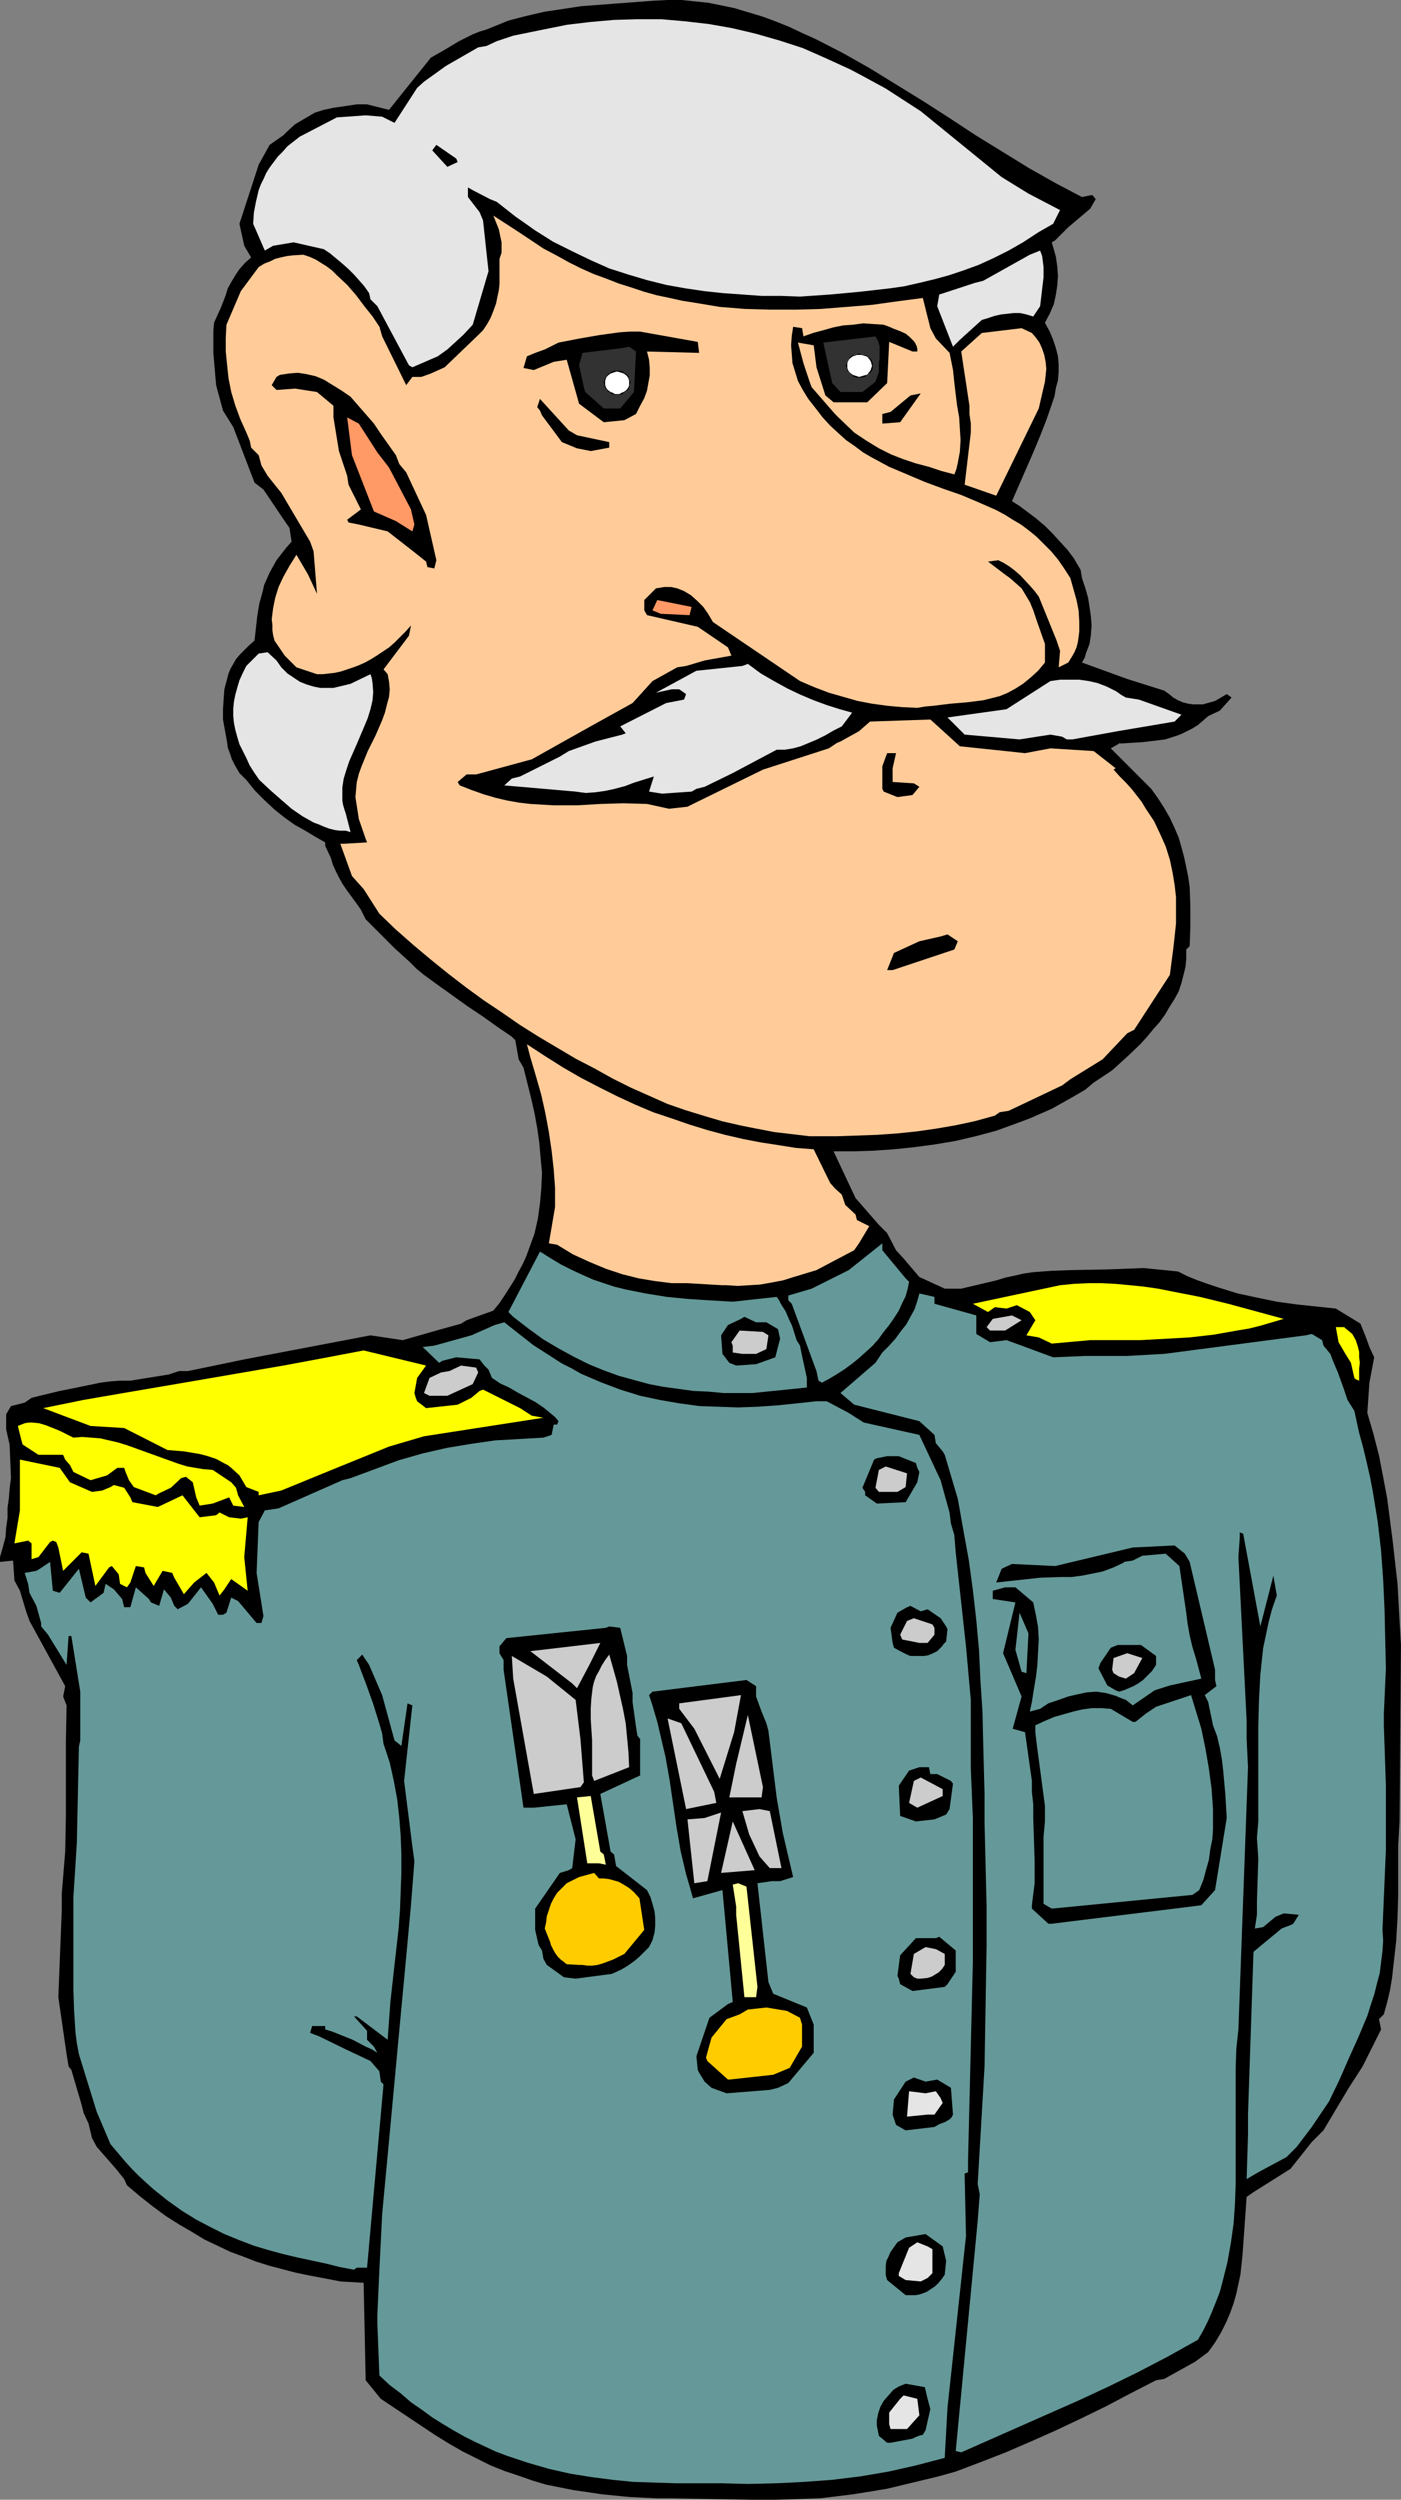
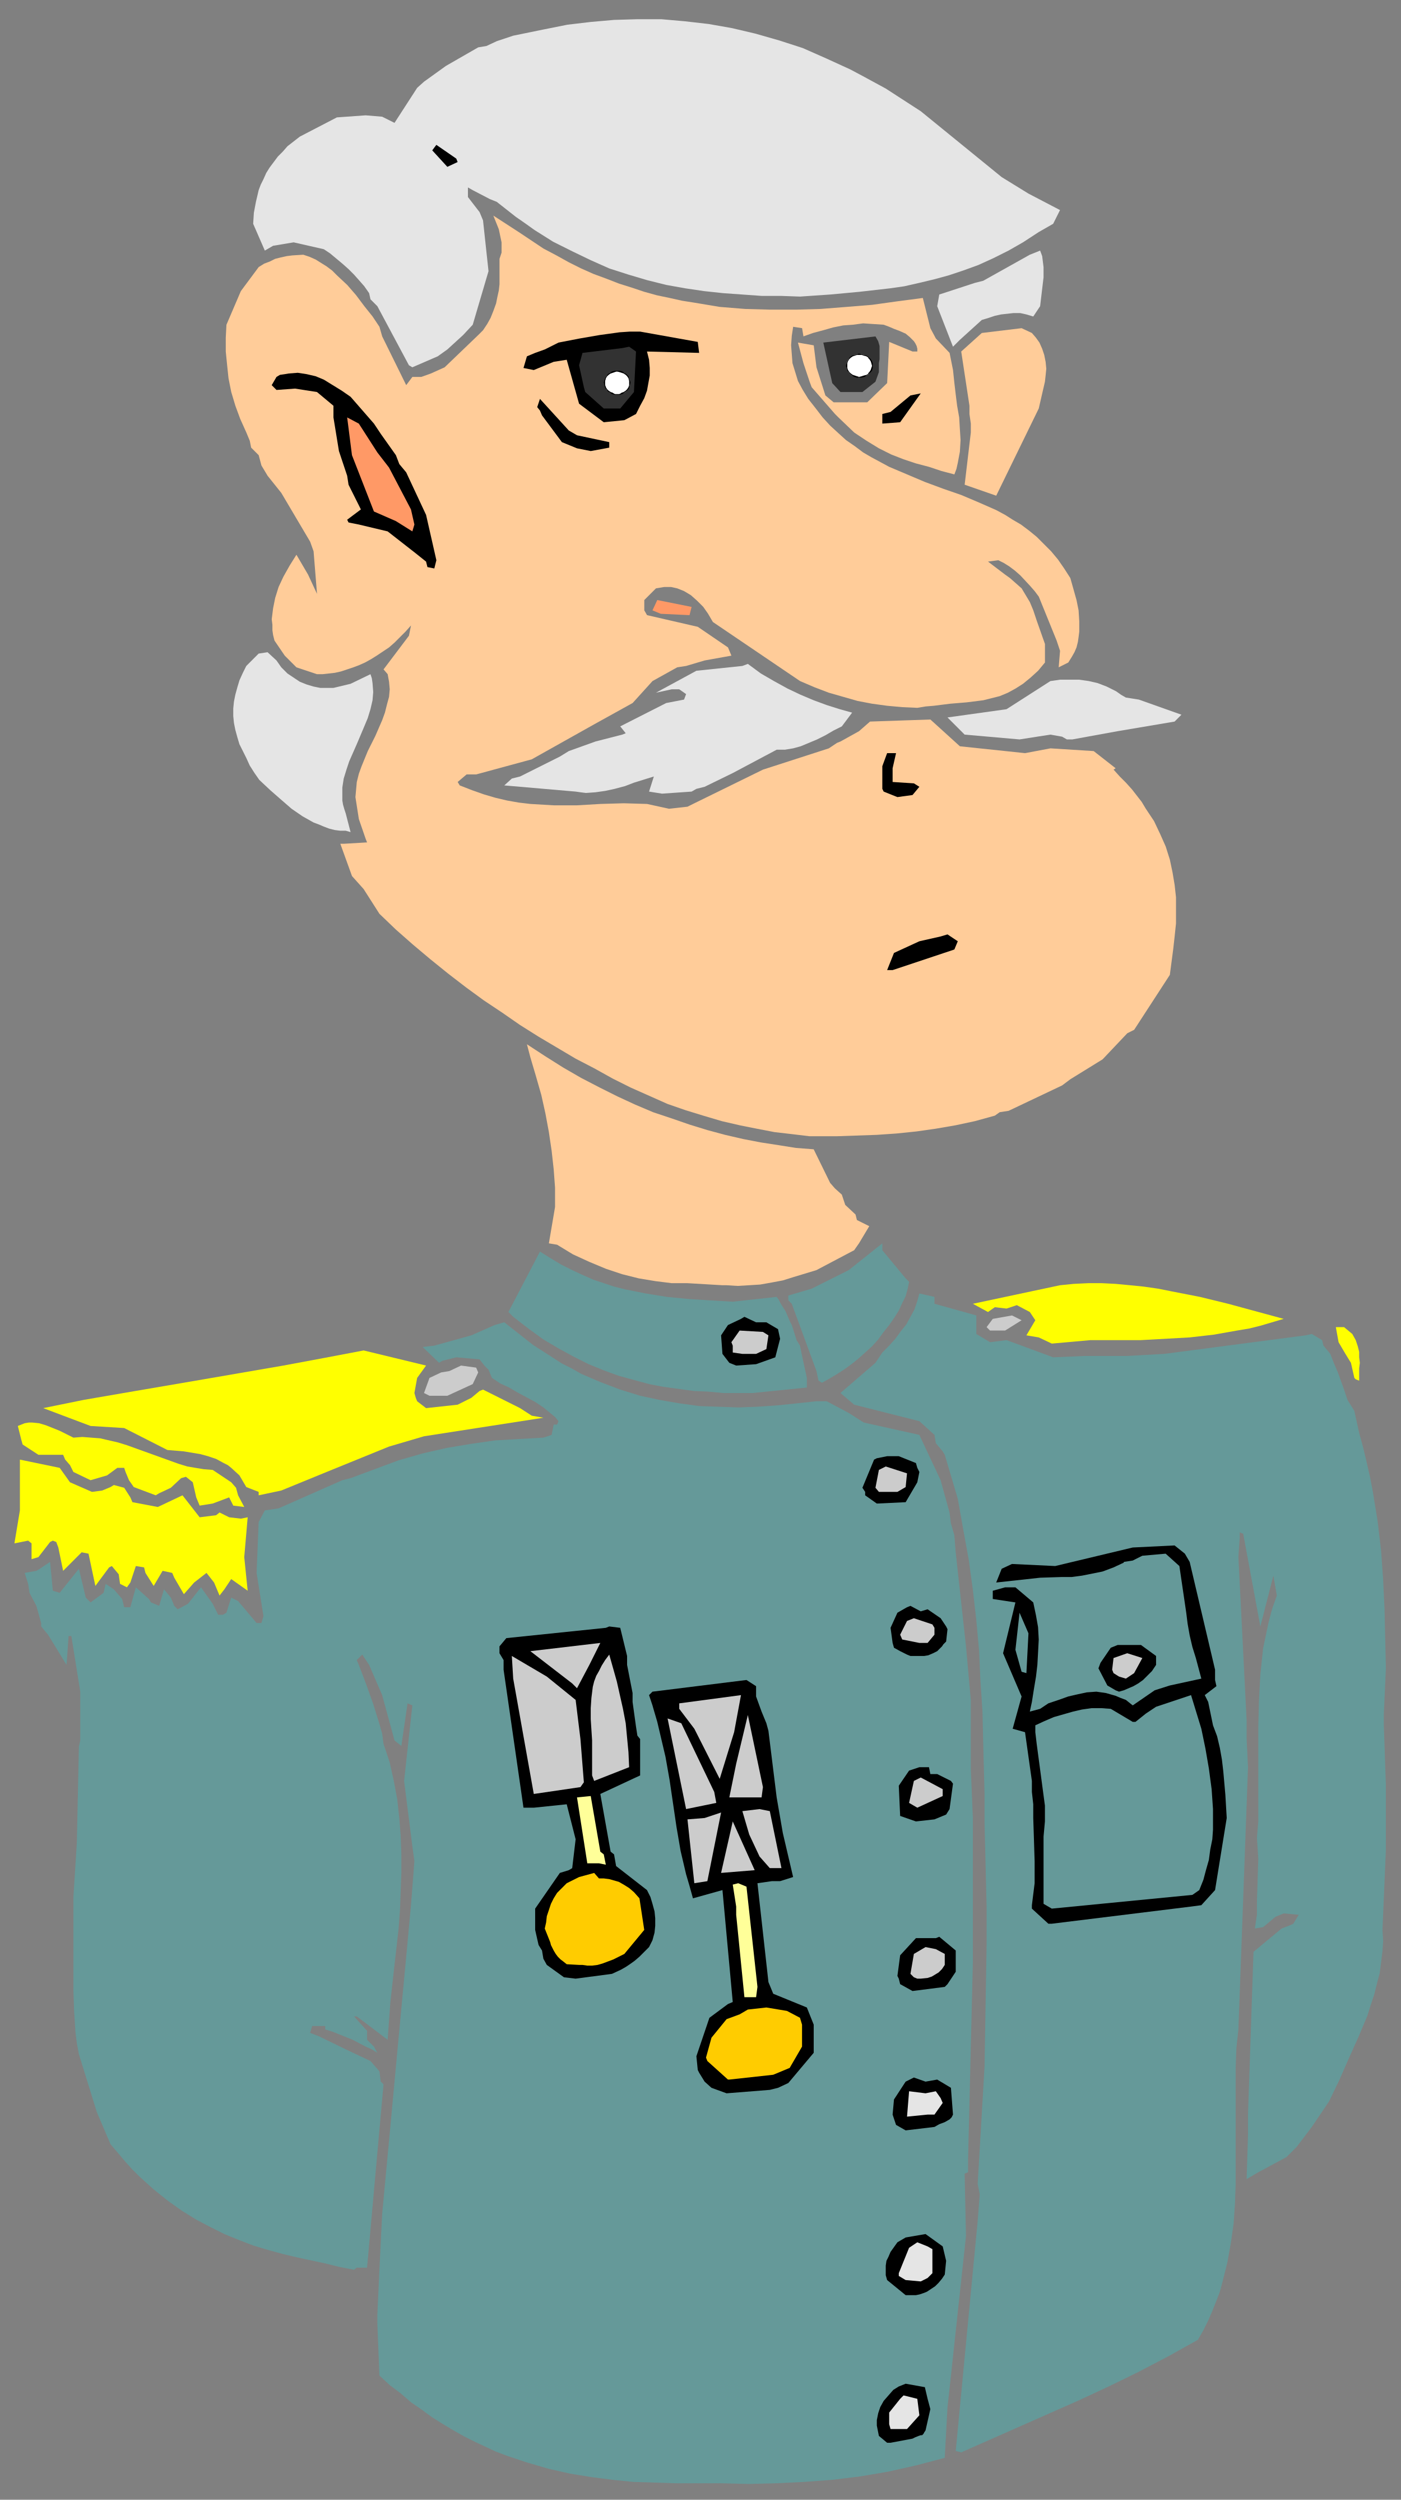
<svg xmlns="http://www.w3.org/2000/svg" xmlns:ns1="http://sodipodi.sourceforge.net/DTD/sodipodi-0.dtd" xmlns:ns2="http://www.inkscape.org/namespaces/inkscape" version="1.0" width="87.306mm" height="155.668mm" id="svg71" ns1:docname="Officer 1.wmf">
  <rect width="100%" height="100%" fill="#808080" stroke="none" />
  <ns1:namedview id="namedview71" pagecolor="#ffffff" bordercolor="#000000" borderopacity="0.25" ns2:showpageshadow="2" ns2:pageopacity="0.0" ns2:pagecheckerboard="0" ns2:deskcolor="#d1d1d1" ns2:document-units="mm" />
  <defs id="defs1">
    <pattern id="WMFhbasepattern" patternUnits="userSpaceOnUse" width="6" height="6" x="0" y="0" />
  </defs>
-   <path style="fill:#000000;fill-opacity:1;fill-rule:evenodd;stroke:none" d="m 177.27,588.353 -19.068,-0.323 h -3.393 l -6.464,-0.323 -3.393,-0.323 -3.232,-0.323 -3.232,-0.485 -3.393,-0.485 -3.232,-0.646 -3.232,-0.646 -3.232,-0.97 -3.232,-1.131 -3.393,-1.131 -3.232,-1.293 -3.232,-1.616 -3.232,-1.616 -3.393,-1.939 -3.393,-2.101 -12.604,-8.403 -3.555,-4.363 -0.485,-22.946 -5.494,-0.323 -1.616,-0.323 -5.979,-1.131 -3.07,-0.646 -3.07,-0.808 -3.07,-0.808 -3.07,-0.97 -2.909,-1.131 -3.07,-1.131 -3.07,-1.454 -3.07,-1.454 -2.909,-1.778 -3.07,-1.778 -3.07,-1.939 -3.07,-2.262 -3.07,-2.424 -3.07,-2.585 -0.646,-1.454 -1.939,-2.424 -4.525,-5.171 -1.131,-2.101 -0.808,-3.393 -1.131,-2.424 -0.485,-1.939 -2.424,-8.241 -0.646,-0.808 -0.485,-2.909 -1.939,-13.412 0.808,-20.522 v -3.878 l 0.808,-9.857 0.162,-8.564 v -17.29 l 0.162,-8.564 -0.808,-2.101 0.485,-2.424 -8.403,-15.351 -0.808,-2.262 -1.454,-4.848 -1.293,-2.424 -0.323,-4.686 L 0,367.62 v -1.131 l 0.646,-2.262 0.646,-2.424 0.162,-2.262 0.323,-2.262 v -2.424 l 0.323,-2.262 0.162,-2.262 0.323,-2.424 -0.323,-7.918 -0.808,-3.555 v -3.555 l 1.131,-1.939 3.232,-0.808 1.616,-1.131 1.939,-0.485 4.686,-1.131 4.848,-0.97 4.686,-0.97 2.424,-0.323 2.262,-0.162 h 2.424 l 9.049,-1.454 2.424,-0.808 h 2.101 l 13.251,-2.747 29.733,-5.656 7.595,1.131 7.918,-2.262 5.817,-1.616 1.293,-0.808 6.302,-2.262 1.454,-1.778 1.293,-1.939 1.131,-1.778 1.131,-1.778 0.97,-1.939 0.97,-1.778 0.808,-1.778 0.646,-1.778 1.293,-3.555 0.808,-3.555 0.485,-3.555 0.323,-3.555 0.162,-3.717 -0.323,-3.393 -0.323,-3.717 -0.485,-3.393 -0.646,-3.555 -0.808,-3.555 -1.778,-7.11 -1.131,-1.939 -0.808,-4.525 -0.808,-0.808 -3.555,-2.424 -3.393,-2.424 -3.393,-2.262 -3.393,-2.424 -3.393,-2.424 -3.555,-2.585 -1.778,-1.454 -1.616,-1.616 -1.778,-1.616 -1.778,-1.616 -6.787,-6.787 -1.131,-2.262 -1.131,-1.616 -2.262,-3.07 -0.97,-1.454 -0.808,-1.454 -0.808,-1.616 -0.646,-1.454 -0.485,-1.616 -1.293,-2.747 v -0.808 l -2.262,-1.293 -2.424,-1.454 -2.586,-1.454 -2.262,-1.616 -2.424,-1.939 -2.262,-2.101 -2.262,-2.262 -2.101,-2.585 -1.616,-1.616 -1.131,-1.939 -0.646,-1.293 -0.485,-1.454 -0.485,-1.293 -0.162,-1.293 -0.97,-5.333 v -2.424 l 0.162,-2.424 0.162,-2.262 0.646,-2.424 0.323,-1.293 0.485,-1.131 0.646,-1.131 0.646,-1.131 0.97,-1.131 0.97,-0.97 1.131,-1.131 1.293,-1.131 0.323,-2.909 0.323,-2.909 0.485,-2.909 0.808,-2.909 0.323,-1.454 0.646,-1.454 0.646,-1.454 0.808,-1.454 0.808,-1.454 1.131,-1.454 1.131,-1.454 1.293,-1.454 -0.485,-3.232 -1.131,-1.616 -5.009,-7.433 -2.101,-1.616 -5.009,-13.089 -2.424,-3.878 -1.616,-5.979 -0.323,-3.717 -0.162,-1.939 -0.162,-1.778 V 79.503 77.725 l 0.162,-1.778 1.616,-3.555 1.131,-2.909 0.485,-1.616 0.808,-1.454 0.97,-1.616 0.97,-1.454 1.293,-1.454 1.454,-1.293 -1.616,-2.747 -1.131,-5.171 4.525,-13.897 2.586,-4.686 3.232,-2.262 0.808,-0.808 1.939,-1.778 2.747,-1.616 1.939,-1.131 2.101,-0.646 2.262,-0.485 5.494,-0.808 h 2.424 l 5.171,1.293 9.857,-12.281 3.393,-1.939 3.232,-1.939 3.232,-1.616 1.616,-0.646 1.616,-0.485 5.171,-2.101 4.363,-1.131 4.201,-0.97 4.363,-0.646 4.201,-0.646 4.363,-0.323 4.201,-0.323 8.565,-0.646 L 157.232,0 h 3.232 l 3.232,0.323 3.07,0.323 3.232,0.646 3.07,0.646 3.232,0.97 3.232,0.97 3.07,1.131 3.232,1.293 3.07,1.454 3.232,1.454 6.302,3.232 6.302,3.555 6.302,3.878 6.302,3.878 6.302,4.04 6.141,4.04 6.302,3.878 6.302,3.878 6.302,3.555 6.141,3.232 2.424,-0.485 0.808,0.97 -1.293,2.262 -5.171,4.363 -3.07,3.07 -0.808,0.485 0.323,1.131 0.646,2.262 0.323,2.262 0.162,2.262 -0.162,2.262 -0.323,2.101 -0.485,2.262 -0.97,2.262 -1.131,2.101 1.131,2.101 0.808,1.939 0.646,1.939 0.485,1.939 0.162,1.939 v 1.778 l -0.162,1.939 -0.485,1.778 -0.323,1.939 -0.646,1.939 -1.293,3.717 -1.454,3.717 -1.616,3.878 -5.009,11.473 1.778,1.131 1.939,1.454 1.939,1.454 2.101,1.778 1.778,1.778 1.778,1.939 1.778,1.939 1.454,1.939 1.616,2.747 0.323,1.939 0.808,2.424 0.646,2.262 0.323,2.101 0.323,2.262 0.162,2.101 -0.162,2.262 -0.323,2.101 -0.808,2.101 -0.323,1.131 -0.646,1.131 10.665,3.878 8.726,2.747 1.131,0.808 0.97,0.808 1.131,0.646 1.131,0.485 1.293,0.323 1.131,0.162 h 1.131 1.131 l 2.909,-0.808 2.747,-1.616 1.131,0.808 -2.747,3.07 -2.747,1.293 -1.293,1.131 -1.131,0.97 -1.293,0.808 -1.293,0.646 -1.293,0.646 -1.293,0.485 -2.586,0.808 -2.586,0.323 -2.747,0.323 -2.586,0.162 -2.586,0.162 v -0.162 l -2.262,1.293 9.534,9.534 1.616,2.262 1.454,2.262 1.293,2.262 1.131,2.424 0.97,2.262 0.646,2.262 0.646,2.424 0.485,2.262 0.485,2.424 0.323,2.262 0.162,4.686 v 4.686 l -0.162,4.525 -0.808,0.808 v 2.101 l -0.162,1.939 -0.485,1.939 -0.485,1.939 -0.646,1.939 -0.97,1.778 -1.131,1.778 -1.131,1.939 -1.293,1.778 -1.454,1.616 -1.454,1.778 -1.616,1.778 -3.232,3.07 -3.393,3.07 -4.363,2.909 -1.939,1.616 -2.747,1.616 -2.586,1.454 -2.586,1.454 -2.586,1.131 -2.586,1.131 -2.586,0.97 -5.333,1.939 -4.848,1.293 -4.848,1.131 -4.848,0.808 -4.848,0.646 -4.686,0.485 -4.686,0.323 -4.848,0.162 h -4.686 l 5.171,10.988 5.494,6.302 1.939,1.939 2.101,4.04 1.778,1.939 3.717,4.363 5.979,2.747 h 3.878 l 8.241,-1.939 2.101,-0.646 2.262,-0.485 2.101,-0.485 2.262,-0.323 4.363,-0.323 4.363,-0.162 8.726,-0.162 4.363,-0.162 4.201,-0.162 8.08,0.808 2.262,1.131 2.424,0.97 2.262,0.808 2.424,0.808 4.686,1.454 4.525,0.97 4.686,0.97 4.686,0.646 9.211,0.97 5.817,3.555 1.293,3.232 0.808,2.262 1.131,2.424 -1.131,5.979 -0.485,7.11 1.454,5.009 1.293,5.009 0.97,5.009 0.97,5.171 0.646,5.009 0.646,5.009 1.131,10.019 0.808,14.382 -0.323,41.529 -0.323,5.656 v 5.817 5.494 l -0.162,5.656 -0.323,5.656 -0.646,5.656 -0.323,2.909 -0.485,2.909 -0.646,2.747 -0.808,2.909 -1.131,1.131 0.485,2.424 -4.363,8.726 -3.232,5.009 -5.979,10.019 -2.747,2.747 -5.009,6.302 -8.726,5.494 -1.616,1.131 -0.323,4.686 -0.323,4.525 -0.323,4.525 -0.485,4.525 -0.485,2.262 -0.485,2.262 -0.646,2.262 -0.808,2.262 -0.97,2.262 -1.131,2.262 -1.454,2.424 -1.616,2.262 -3.07,2.262 -7.272,4.04 -1.939,0.323 -5.979,3.07 -5.817,3.07 -5.979,2.909 -5.817,2.747 -5.817,2.585 -5.979,2.585 -5.817,2.262 -5.979,2.262 -4.04,1.131 -4.04,0.97 -4.04,0.97 -4.04,0.97 -3.878,0.646 -4.04,0.646 -3.878,0.485 -4.04,0.485 -10.18,0.323 h -3.555 z" id="path1" />
  <path style="fill:#659999;fill-opacity:1;fill-rule:evenodd;stroke:none" d="m 169.028,584.475 h -9.857 l -5.009,-0.162 -5.009,-0.162 -4.848,-0.485 -5.009,-0.646 -5.009,-0.808 -5.009,-1.131 -5.009,-1.454 -4.848,-1.616 -2.586,-0.97 -2.424,-1.131 -2.424,-1.131 -2.586,-1.293 -2.586,-1.454 -2.424,-1.454 -2.586,-1.616 -2.424,-1.778 -2.586,-1.778 -2.424,-2.101 -2.586,-1.939 -2.424,-2.262 -0.485,-12.281 v -1.939 l 0.485,-10.665 0.646,-13.089 1.939,-20.684 1.939,-20.845 1.939,-20.684 0.97,-10.503 0.808,-10.342 -0.485,-3.555 -1.939,-15.351 1.939,-17.775 -1.131,-0.485 -1.454,10.019 -1.616,-1.293 -2.909,-10.665 -3.07,-7.11 -1.616,-2.424 -1.293,1.293 0.485,1.131 1.778,4.686 1.616,4.525 1.454,4.686 0.646,2.262 0.323,2.424 1.454,4.363 0.97,4.363 0.808,4.363 0.485,4.363 0.323,4.201 0.162,4.363 v 4.363 l -0.162,4.363 -0.162,4.363 -0.323,4.363 -0.97,8.564 -0.97,8.726 -0.646,8.888 -7.272,-5.494 h -0.646 l 3.07,3.393 v 2.101 l 1.616,1.616 0.808,1.454 -1.293,-0.808 -1.454,-0.646 -3.07,-1.616 -3.232,-1.293 -1.616,-0.646 -1.616,-0.485 v -0.808 h -3.07 l -0.485,1.616 2.101,0.808 6.302,3.07 5.817,2.747 2.101,2.424 0.323,2.424 0.646,0.646 -3.878,43.145 h -2.424 l -0.646,0.485 -3.393,-0.646 -3.232,-0.808 -6.787,-1.454 -3.393,-0.808 -3.555,-0.97 -3.232,-0.97 -3.393,-1.293 -3.555,-1.454 -3.232,-1.616 -3.393,-1.778 -3.393,-2.101 -3.393,-2.424 -3.232,-2.585 -1.616,-1.454 -1.778,-1.616 -1.616,-1.616 -1.616,-1.778 -3.555,-4.201 -3.232,-7.595 -4.201,-13.574 -0.485,-2.585 -0.323,-2.585 -0.323,-5.009 -0.162,-4.848 v -5.009 -16.967 l 0.808,-12.766 0.485,-22.623 0.323,-1.454 v -3.232 -3.878 -4.363 l -2.101,-13.089 h -0.646 l -0.485,6.787 -4.363,-7.11 -1.616,-1.939 v -0.808 l -1.131,-4.04 -1.616,-3.07 -0.323,-2.101 -0.808,-2.585 2.747,-0.485 0.808,-0.485 2.424,-1.616 0.646,6.787 1.616,0.485 4.525,-5.656 1.616,6.787 1.131,1.131 3.07,-2.262 0.485,-2.101 1.939,1.293 1.939,2.262 0.485,1.939 h 1.454 l 1.293,-4.686 3.07,2.747 0.485,0.808 1.939,0.808 1.131,-3.878 1.616,1.939 0.808,1.939 0.808,0.808 2.424,-1.293 3.07,-3.878 2.747,3.878 1.293,2.585 h 1.131 l 0.808,-0.485 1.131,-3.555 1.616,0.808 4.363,5.171 H 61.568 l 0.485,-1.616 -1.616,-10.18 0.485,-11.958 1.454,-2.747 3.232,-0.485 15.028,-6.625 1.939,-0.485 5.656,-2.101 5.656,-2.101 5.656,-1.616 5.656,-1.293 5.817,-0.97 5.656,-0.808 5.656,-0.323 5.656,-0.323 1.939,-0.646 0.485,-2.424 h 0.808 l 0.323,-0.808 -0.808,-0.97 -0.97,-0.808 -1.778,-1.454 -1.939,-1.293 -2.101,-1.131 -2.101,-1.131 -1.939,-1.131 -2.101,-0.97 -1.939,-1.293 -0.808,-1.939 -0.97,-0.97 -1.131,-1.454 -5.494,-0.485 -3.232,0.808 -0.808,0.485 -3.878,-3.717 2.747,-0.323 8.726,-2.424 5.494,-2.424 2.262,-0.646 2.262,1.778 2.262,1.778 2.262,1.778 4.525,2.909 2.262,1.454 2.262,1.131 2.262,1.293 2.262,0.97 2.262,0.97 4.686,1.778 4.686,1.454 4.525,0.97 4.686,0.808 4.686,0.646 4.525,0.162 4.686,0.162 4.525,-0.162 4.686,-0.323 4.686,-0.485 4.525,-0.485 h 2.424 l 5.171,2.747 3.555,2.262 13.089,2.909 5.009,10.665 0.485,1.778 1.616,5.817 0.323,2.585 0.808,2.747 0.323,4.04 2.424,22.138 1.131,12.604 v 2.424 6.787 5.171 1.778 l 0.485,11.635 v 7.433 26.501 l -1.131,46.7 v 2.747 l -0.808,0.323 0.323,14.705 -4.363,40.398 -0.646,11.796 -6.787,1.778 -6.464,1.454 -6.625,1.131 -6.625,0.808 -6.625,0.485 -6.464,0.323 -6.625,0.162 -6.464,-0.162 z" id="path2" />
  <path style="fill:#659999;fill-opacity:1;fill-rule:evenodd;stroke:none" d="m 225.102,576.88 5.171,-54.133 0.485,-6.302 -0.485,-2.424 1.616,-27.632 0.485,-28.602 v -9.049 l -0.485,-19.714 v -4.686 -2.101 l -0.323,-12.281 -0.162,-7.11 -0.485,-7.272 -0.323,-7.11 -0.646,-7.11 -0.808,-7.11 -0.97,-7.11 -1.293,-7.11 -1.293,-7.272 -3.07,-10.342 -0.485,-0.808 -1.616,-1.939 -0.323,-1.939 -3.555,-3.232 -15.352,-3.878 -3.232,-2.747 8.241,-7.11 1.616,-2.424 1.616,-1.616 1.454,-1.616 1.293,-1.778 1.293,-1.616 0.97,-1.778 0.97,-1.778 0.646,-1.939 0.485,-1.778 3.555,0.808 v 1.616 l 9.857,2.747 v 4.363 l 3.232,1.939 3.878,-0.485 3.555,1.293 7.433,2.747 7.595,-0.323 h 3.555 4.04 2.262 l 8.726,-0.485 33.289,-4.363 1.454,-0.323 2.424,1.454 0.323,1.293 1.616,1.939 0.485,1.293 0.323,0.808 0.97,2.262 1.454,4.04 0.808,2.424 1.616,2.585 1.131,5.171 0.97,3.555 0.808,3.393 0.808,3.555 0.646,3.393 1.131,6.948 0.808,6.948 0.485,6.787 0.323,6.948 0.323,13.897 -0.485,10.665 v 2.747 l 0.485,14.22 v 8.726 6.302 l -0.808,18.906 0.162,2.585 -0.162,2.424 -0.323,2.585 -0.323,2.585 -0.646,2.424 -0.646,2.585 -0.808,2.424 -0.808,2.585 -2.101,5.009 -2.262,5.009 -2.262,5.171 -2.424,5.009 -4.04,5.979 -3.555,4.686 -2.424,2.424 -6.625,3.555 -2.747,1.616 0.323,-10.342 v -4.848 l 1.293,-38.297 1.939,-1.616 4.686,-3.878 2.101,-0.808 0.646,-0.323 1.293,-2.101 -3.555,-0.323 -1.939,0.808 -2.909,2.424 -1.939,0.323 0.485,-3.232 v -3.07 l 0.323,-10.18 -0.323,-4.848 0.323,-3.878 v -2.424 -1.616 -6.14 -6.14 -6.14 l 0.162,-6.14 0.323,-5.979 0.323,-3.07 0.323,-3.07 0.646,-3.07 0.646,-3.07 0.808,-3.07 1.131,-3.232 -0.808,-4.686 -3.07,11.958 -4.04,-21.815 -0.808,-0.323 v 1.131 l -0.323,4.686 1.939,38.459 v 2.424 1.939 l 0.323,6.625 -2.262,61.728 -0.485,4.525 -0.162,4.686 v 4.525 4.525 9.211 9.049 l -0.162,4.525 -0.323,4.686 -0.646,4.525 -0.808,4.525 -1.131,4.525 -0.646,2.424 -0.808,2.101 -0.97,2.424 -0.97,2.262 -1.131,2.262 -1.293,2.262 -6.949,3.878 -7.11,3.717 -6.949,3.393 -6.949,3.232 -13.897,6.14 -13.897,6.14 z" id="path3" />
  <path style="fill:#000000;fill-opacity:1;fill-rule:evenodd;stroke:none" d="m 209.75,574.941 h -0.808 l -1.939,-1.616 -0.485,-2.424 v -1.293 l 0.323,-1.616 0.485,-1.454 0.808,-1.454 1.131,-1.293 1.131,-1.293 1.293,-0.808 0.808,-0.323 0.808,-0.323 4.525,0.808 0.646,2.747 0.646,2.424 -1.131,5.009 -0.323,0.485 -0.162,0.323 -0.323,0.323 h -0.323 l -0.485,0.162 -0.808,0.323 -0.646,0.323 z" id="path4" />
  <path style="fill:#e5e5e5;fill-opacity:1;fill-rule:evenodd;stroke:none" d="m 209.75,571.709 -0.323,-1.131 v -2.747 l 2.586,-3.232 0.808,-0.808 3.232,0.808 0.485,3.878 -2.909,3.232 z" id="path5" />
  <path style="fill:#000000;fill-opacity:1;fill-rule:evenodd;stroke:none" d="m 214.921,540.199 h -1.616 l -4.363,-3.555 -0.323,-1.131 v -1.293 -0.97 l 0.162,-1.131 0.485,-0.97 0.485,-1.131 0.808,-1.131 0.808,-1.131 1.939,-1.131 4.686,-0.808 4.04,2.909 0.808,3.393 -0.323,3.232 -0.646,0.97 -0.808,0.97 -0.808,0.808 -0.97,0.646 -0.97,0.646 -0.808,0.323 -0.97,0.323 -0.808,0.162 z" id="path6" />
  <path style="fill:#e5e5e5;fill-opacity:1;fill-rule:evenodd;stroke:none" d="m 213.305,536.644 -1.616,-0.97 v -0.646 l 2.424,-5.979 1.939,-1.293 2.424,0.97 1.131,0.646 v 3.232 2.424 l -1.131,1.131 -1.616,0.808 z" id="path7" />
  <path style="fill:#000000;fill-opacity:1;fill-rule:evenodd;stroke:none" d="m 213.305,501.417 -2.262,-1.293 -0.808,-2.424 0.323,-3.555 2.747,-4.201 1.939,-0.97 2.747,0.97 2.747,-0.485 3.232,1.939 0.485,6.302 -0.323,0.646 -0.485,0.485 -1.131,0.646 -1.293,0.485 -1.131,0.646 z" id="path8" />
  <path style="fill:#e5e5e5;fill-opacity:1;fill-rule:evenodd;stroke:none" d="m 213.629,498.185 0.485,-5.979 3.878,0.485 2.424,-0.485 1.131,1.616 0.485,1.131 -1.939,2.747 h -1.616 z" id="path9" />
  <path style="fill:#000000;fill-opacity:1;fill-rule:evenodd;stroke:none" d="m 171.129,492.691 -3.555,-1.293 -1.616,-1.454 -1.293,-2.101 -0.323,-0.646 -0.323,-3.232 3.07,-9.049 4.363,-3.232 1.131,-0.485 -2.424,-26.339 -6.949,1.939 -0.808,-2.909 -0.808,-2.747 -1.293,-5.494 -0.97,-5.656 -0.808,-5.494 -0.808,-5.494 -0.97,-5.494 -1.293,-5.494 -0.646,-2.747 -0.808,-2.747 -0.323,-1.131 -0.808,-2.424 0.808,-0.808 22.139,-2.747 2.262,1.454 v 2.424 l 1.293,3.555 1.131,2.747 0.485,1.778 1.939,15.674 1.454,8.403 2.424,10.342 -3.07,0.97 h -1.939 l -3.393,0.485 2.586,23.269 1.131,2.747 7.918,3.232 1.616,4.04 v 6.625 l -5.979,7.11 -2.424,1.131 -1.939,0.485 z" id="path10" />
  <path style="fill:#ffcc00;fill-opacity:1;fill-rule:evenodd;stroke:none" d="m 171.775,489.459 h -0.323 l -4.848,-4.363 -0.323,-0.808 1.293,-4.686 3.555,-4.363 3.07,-1.131 1.939,-1.131 4.363,-0.485 4.848,0.808 3.07,1.616 0.485,1.616 v 5.171 l -2.909,5.009 -3.878,1.616 z" id="path11" />
  <path style="fill:#ffff99;fill-opacity:1;fill-rule:evenodd;stroke:none" d="m 175.331,470.069 -1.939,-19.391 v -1.939 l -0.808,-5.171 1.293,-0.323 1.939,0.808 2.586,23.592 -0.323,2.424 z" id="path12" />
  <path style="fill:#000000;fill-opacity:1;fill-rule:evenodd;stroke:none" d="m 214.921,468.614 -2.909,-1.616 -0.323,-1.293 -0.323,-0.646 0.646,-4.848 3.717,-4.04 h 4.686 l 0.808,-0.323 3.878,3.232 v 5.009 l -1.939,2.909 -0.646,0.646 z" id="path13" />
  <path style="fill:#000000;fill-opacity:1;fill-rule:evenodd;stroke:none" d="m 135.578,465.706 -2.747,-0.323 -4.04,-2.909 -0.808,-1.454 -0.323,-1.939 -0.808,-1.293 -0.808,-3.555 v -5.009 l 5.817,-8.403 2.101,-0.646 0.808,-0.485 0.808,-6.787 -2.101,-8.241 -7.757,0.808 h -2.424 l -4.686,-32.48 v -2.262 l -0.97,-1.616 v -1.616 l 1.616,-1.939 23.431,-2.424 0.808,-0.323 2.586,0.323 1.616,6.625 v 2.101 l 1.293,6.625 v 2.101 l 0.808,5.817 0.323,2.101 0.646,0.808 v 8.564 l -9.373,4.363 2.424,13.574 0.808,0.646 0.485,2.747 7.272,5.656 0.808,1.616 0.485,1.616 0.485,1.778 0.162,1.616 v 1.778 l -0.162,1.616 -0.485,1.778 -0.808,1.616 -1.131,1.131 -1.131,1.131 -1.131,0.97 -1.131,0.808 -0.97,0.646 -1.131,0.646 -2.101,0.97 z" id="path14" />
  <path style="fill:#cccccc;fill-opacity:1;fill-rule:evenodd;stroke:none" d="m 215.245,465.382 -0.808,-0.808 0.808,-4.686 2.747,-1.616 2.424,0.485 2.101,1.131 v 2.585 l -0.646,0.97 -0.808,0.808 -0.808,0.485 -0.808,0.485 -0.97,0.323 -1.616,0.162 h -0.808 z" id="path15" />
  <path style="fill:#ffcc00;fill-opacity:1;fill-rule:evenodd;stroke:none" d="m 136.386,462.474 -2.909,-0.162 -0.808,-0.646 -0.646,-0.485 -0.646,-0.646 -0.485,-0.646 -0.485,-0.808 -0.323,-0.646 -0.323,-0.646 -0.162,-0.646 -1.293,-3.232 0.323,-1.454 0.162,-1.454 0.485,-1.454 0.485,-1.454 0.646,-1.293 0.808,-1.293 1.131,-1.131 1.131,-1.131 2.909,-1.454 3.555,-0.97 1.131,1.293 h 1.131 l 1.293,0.162 1.131,0.323 1.131,0.323 1.131,0.646 1.293,0.808 1.131,0.97 1.293,1.454 1.131,7.433 -4.686,5.656 -1.293,0.646 -1.293,0.646 -1.293,0.485 -1.293,0.485 -1.131,0.323 -1.293,0.162 h -1.131 l -1.131,-0.162 z" id="path16" />
  <path style="fill:#000000;fill-opacity:1;fill-rule:evenodd;stroke:none" d="m 247.725,452.778 h -0.808 l -3.878,-3.555 v -0.808 l 0.323,-2.585 0.323,-2.585 v -2.585 -2.585 l -0.162,-5.171 -0.162,-5.009 v -3.232 l -0.323,-2.909 v -2.585 l -1.616,-11.473 -2.909,-0.808 2.101,-7.595 -4.363,-10.18 2.909,-11.958 -5.333,-0.808 v -1.939 l 2.909,-0.808 h 2.424 l 4.201,3.555 0.646,3.07 0.485,2.747 0.162,2.909 -0.162,3.07 -0.162,2.909 -0.323,2.747 -0.485,2.909 -0.485,3.07 -0.485,2.262 2.424,-0.646 1.939,-1.293 2.424,-0.808 2.262,-0.808 2.101,-0.485 2.262,-0.485 2.262,-0.162 1.131,0.162 1.131,0.162 1.131,0.323 1.131,0.323 1.131,0.485 1.293,0.485 1.616,1.293 5.171,-3.555 3.555,-1.131 7.433,-1.616 -1.293,-4.848 -0.808,-2.585 -0.646,-2.747 -0.485,-2.747 -0.323,-2.585 -0.808,-5.494 -0.808,-5.494 -3.232,-2.909 -5.494,0.485 -2.262,1.131 -2.101,0.323 v 0.162 l -2.424,1.131 -2.586,0.97 -2.424,0.485 -2.424,0.485 -2.424,0.323 h -2.424 l -5.009,0.162 -10.342,1.131 1.293,-3.232 2.424,-1.131 10.18,0.485 18.26,-4.363 9.857,-0.485 2.424,1.939 1.131,1.939 5.979,25.37 v 2.424 l 0.323,1.454 -2.747,2.101 0.808,1.616 1.131,5.494 0.97,2.585 0.646,2.747 0.485,2.747 0.323,2.747 0.485,5.494 0.162,2.747 0.162,2.747 -2.747,16.967 -3.232,3.555 -2.424,0.323 z" id="path17" />
  <path style="fill:#659999;fill-opacity:1;fill-rule:evenodd;stroke:none" d="m 247.725,449.223 -1.939,-1.131 v -15.836 l 0.323,-3.555 v -3.717 l -1.939,-14.543 -0.323,-2.747 v -1.616 l 2.101,-0.97 2.262,-0.97 2.262,-0.646 2.262,-0.646 2.101,-0.485 2.262,-0.323 h 2.262 l 2.262,0.162 5.171,3.07 h 0.646 l 2.424,-1.939 2.424,-1.616 8.241,-2.747 2.424,7.918 0.97,4.686 0.808,4.686 0.646,4.848 0.323,4.686 v 2.424 2.424 l -0.162,2.262 -0.485,2.424 -0.323,2.424 -0.646,2.262 -0.646,2.424 -0.97,2.424 -1.616,1.131 z" id="path18" />
  <path style="fill:#cccccc;fill-opacity:1;fill-rule:evenodd;stroke:none" d="m 163.534,443.244 -1.616,-15.028 4.04,-0.323 3.878,-1.293 -3.232,16.159 z" id="path19" />
  <path style="fill:#cccccc;fill-opacity:1;fill-rule:evenodd;stroke:none" d="m 169.836,440.821 2.747,-12.119 5.171,11.473 z" id="path20" />
  <path style="fill:#cccccc;fill-opacity:1;fill-rule:evenodd;stroke:none" d="m 181.31,439.689 -2.424,-2.747 -2.424,-5.171 -1.616,-5.494 4.04,-0.485 2.424,0.485 2.747,13.412 z" id="path21" />
  <path style="fill:#ffff99;fill-opacity:1;fill-rule:evenodd;stroke:none" d="m 141.072,438.558 h -2.747 l -2.424,-15.513 3.232,-0.323 2.262,13.089 0.808,0.646 0.485,2.424 z" id="path22" />
  <path style="fill:#000000;fill-opacity:1;fill-rule:evenodd;stroke:none" d="m 215.729,428.701 -3.717,-1.293 -0.323,-7.11 2.424,-3.555 2.424,-0.808 h 2.262 l 0.323,1.616 h 1.616 l 3.232,1.616 0.485,0.646 -0.808,5.979 -0.808,1.293 -2.747,1.131 z" id="path23" />
  <path style="fill:#cccccc;fill-opacity:1;fill-rule:evenodd;stroke:none" d="m 161.595,425.793 -4.363,-21.33 3.232,1.131 7.757,16.159 0.485,2.585 z" id="path24" />
  <path style="fill:#cccccc;fill-opacity:1;fill-rule:evenodd;stroke:none" d="m 216.053,425.469 -1.939,-1.131 1.131,-5.171 1.616,-0.808 5.171,2.747 v 1.616 z" id="path25" />
  <path style="fill:#cccccc;fill-opacity:1;fill-rule:evenodd;stroke:none" d="m 176.462,423.046 h -4.686 l 1.616,-7.918 2.747,-11.473 3.555,16.967 -0.323,2.424 z" id="path26" />
  <path style="fill:#cccccc;fill-opacity:1;fill-rule:evenodd;stroke:none" d="m 125.721,422.238 -4.848,-27.147 -0.323,-5.332 8.241,4.848 6.787,5.494 1.131,9.211 0.808,10.18 -0.808,1.131 z" id="path27" />
  <path style="fill:#cccccc;fill-opacity:1;fill-rule:evenodd;stroke:none" d="m 139.941,419.167 -0.485,-1.293 v -3.878 -4.363 l -0.323,-5.009 v -2.585 l 0.162,-2.424 0.323,-2.585 0.323,-1.293 0.485,-1.293 0.646,-1.131 0.646,-1.293 0.808,-1.293 0.97,-1.293 1.778,6.302 1.454,6.464 0.646,3.393 0.323,3.393 0.323,3.393 0.162,3.555 z" id="path28" />
  <path style="fill:#cccccc;fill-opacity:1;fill-rule:evenodd;stroke:none" d="m 169.513,418.683 -5.979,-11.796 -3.555,-4.686 v -1.293 l 14.544,-1.939 -1.616,8.726 z" id="path29" />
  <path style="fill:#000000;fill-opacity:1;fill-rule:evenodd;stroke:none" d="m 262.753,397.837 -1.939,-1.131 -2.101,-4.04 0.485,-1.293 2.424,-3.555 1.616,-0.646 h 5.494 l 3.555,2.585 v 2.101 l -0.97,1.454 -1.131,1.131 -0.97,0.97 -1.131,0.808 -1.131,0.646 -1.131,0.485 -1.131,0.485 -1.131,0.323 z" id="path30" />
  <path style="fill:#cccccc;fill-opacity:1;fill-rule:evenodd;stroke:none" d="m 135.901,397.353 -1.131,-1.131 -9.857,-7.595 16.483,-1.939 -2.586,5.171 z" id="path31" />
  <path style="fill:#cccccc;fill-opacity:1;fill-rule:evenodd;stroke:none" d="m 263.561,394.606 -1.293,-0.808 -0.323,-0.808 0.323,-2.747 3.232,-1.131 3.555,1.131 -1.939,3.555 -1.939,1.293 z" id="path32" />
  <path style="fill:#659999;fill-opacity:1;fill-rule:evenodd;stroke:none" d="m 240.615,393.474 -1.454,-5.171 0.97,-8.726 2.101,4.848 -0.485,9.372 z" id="path33" />
  <path style="fill:#000000;fill-opacity:1;fill-rule:evenodd;stroke:none" d="m 213.629,389.435 -1.616,-0.808 -1.454,-0.808 -0.323,-1.131 -0.485,-3.555 1.616,-3.555 2.262,-1.293 0.808,-0.323 2.424,1.293 1.616,-0.485 3.07,2.101 1.293,1.939 0.323,0.646 -0.323,2.909 -0.646,0.646 -0.323,0.485 -1.131,1.131 -0.97,0.485 -1.131,0.485 -0.97,0.162 h -1.131 -2.101 z" id="path34" />
  <path style="fill:#cccccc;fill-opacity:1;fill-rule:evenodd;stroke:none" d="m 216.537,386.688 -4.04,-0.808 -0.485,-1.131 1.616,-3.232 0.808,-0.323 0.808,-0.323 4.363,1.454 0.485,0.808 v 1.616 l -1.616,1.939 z" id="path35" />
  <path style="fill:#ffff00;fill-opacity:1;fill-rule:evenodd;stroke:none" d="m 51.71,375.538 -1.293,-3.07 -1.778,-2.262 -2.909,2.262 -2.424,2.747 -2.262,-3.878 -0.485,-1.131 -2.262,-0.485 -2.101,3.555 -1.939,-3.07 -0.323,-1.293 -1.939,-0.323 -1.293,3.878 -0.808,1.131 -1.616,-0.808 -0.323,-2.262 -1.616,-1.939 -0.646,0.323 -3.232,4.363 -1.616,-7.595 -1.616,-0.323 -4.363,4.363 -1.131,-5.494 -0.485,-1.293 -0.808,-0.323 -0.646,0.323 -2.747,3.555 -1.616,0.485 v -3.717 l -0.808,-0.646 -3.232,0.646 1.293,-7.756 v -11.958 l 9.373,1.939 2.424,3.393 5.171,2.262 2.424,-0.323 1.939,-0.808 0.808,-0.485 2.424,0.646 1.454,2.262 0.485,1.131 5.979,1.131 5.817,-2.747 4.04,5.171 3.878,-0.485 0.808,-0.646 2.262,1.131 2.747,0.323 1.616,-0.323 -0.808,9.372 0.808,7.918 -3.878,-2.747 -1.616,2.424 z" id="path36" />
  <path style="fill:#ffff00;fill-opacity:1;fill-rule:evenodd;stroke:none" d="m 54.942,354.369 -0.97,-1.939 -3.878,1.454 -3.07,0.485 -0.808,-1.939 -0.808,-3.555 -1.616,-1.293 -1.131,0.323 -2.424,2.262 -2.747,1.293 -0.808,0.485 -5.171,-1.939 -1.131,-1.616 -0.808,-1.939 -0.323,-0.97 h -1.616 l -2.424,1.778 -3.878,1.131 -4.04,-1.939 -0.808,-1.616 -1.131,-1.293 -0.485,-1.131 H 9.049 l -3.717,-2.424 -0.323,-1.131 -0.808,-3.232 0.808,-0.323 0.808,-0.323 0.97,-0.162 h 0.808 l 1.616,0.162 1.616,0.485 1.616,0.646 1.616,0.646 3.232,1.616 2.101,-0.162 2.101,0.162 2.101,0.162 2.101,0.485 2.101,0.485 2.101,0.646 8.08,2.909 4.04,1.454 2.101,0.646 1.939,0.323 1.939,0.323 2.101,0.162 4.363,2.909 1.131,1.293 0.485,1.778 1.454,2.747 z" id="path37" />
  <path style="fill:#000000;fill-opacity:1;fill-rule:evenodd;stroke:none" d="m 206.518,353.885 -2.747,-1.939 v -0.808 l -0.646,-0.97 2.747,-6.625 0.646,-0.323 2.424,-0.485 h 2.747 l 4.04,1.616 0.323,1.131 0.485,0.97 -0.485,2.424 -2.747,4.686 z" id="path38" />
  <path style="fill:#ffff00;fill-opacity:1;fill-rule:evenodd;stroke:none" d="m 60.921,351.945 v -0.808 l -2.909,-1.131 -1.616,-2.747 -1.939,-1.778 -0.808,-0.646 -0.97,-0.485 -1.778,-0.97 -1.939,-0.646 -1.778,-0.485 -1.939,-0.323 -1.939,-0.323 -3.878,-0.323 -10.18,-5.171 -7.918,-0.485 -11.15,-4.201 9.534,-1.939 9.373,-1.616 18.907,-3.232 18.745,-3.232 9.534,-1.778 9.373,-1.778 14.705,3.555 -2.101,2.909 -0.646,3.555 0.323,1.131 0.323,0.808 2.101,1.616 7.433,-0.808 3.232,-1.616 1.939,-1.616 0.808,-0.323 8.726,4.363 2.747,1.778 2.747,0.485 -28.118,4.363 -8.241,2.424 -14.705,5.979 -10.665,4.363 z" id="path39" />
  <path style="fill:#cccccc;fill-opacity:1;fill-rule:evenodd;stroke:none" d="m 207.003,351.137 -0.808,-0.97 0.808,-4.201 1.616,-0.808 5.009,1.616 -0.323,3.232 -1.939,1.131 z" id="path40" />
  <path style="fill:#cccccc;fill-opacity:1;fill-rule:evenodd;stroke:none" d="m 101.158,328.515 -1.293,-0.646 1.293,-3.555 2.747,-1.293 1.939,-0.323 2.747,-1.293 3.555,0.485 0.485,1.131 -1.293,2.747 -5.979,2.747 z" id="path41" />
  <path style="fill:#659999;fill-opacity:1;fill-rule:evenodd;stroke:none" d="m 177.27,327.868 h -3.393 -3.555 l -3.393,-0.323 -3.555,-0.162 -3.555,-0.485 -3.555,-0.485 -3.393,-0.646 -3.555,-0.97 -3.555,-0.97 -3.555,-1.293 -3.555,-1.454 -3.555,-1.778 -3.555,-1.939 -3.555,-2.101 -3.555,-2.585 -3.555,-2.747 -1.131,-1.131 7.433,-14.22 2.586,1.616 2.424,1.454 2.586,1.293 2.424,1.131 2.586,1.131 2.424,0.808 2.424,0.808 2.586,0.646 2.424,0.485 2.424,0.485 5.009,0.808 5.009,0.485 5.009,0.323 5.494,0.323 10.342,-1.131 0.485,0.646 0.485,0.97 1.131,1.778 0.97,2.262 0.485,0.97 0.323,0.97 0.808,2.585 0.808,1.293 0.485,2.424 1.131,5.171 v 2.262 z" id="path42" />
  <path style="fill:#659999;fill-opacity:1;fill-rule:evenodd;stroke:none" d="m 192.783,324.96 -0.485,-2.262 -5.817,-15.836 -0.808,-0.808 v -1.131 l 5.494,-1.616 8.726,-4.363 7.918,-6.302 v 1.616 l 5.494,6.625 0.808,0.808 -0.323,1.616 -0.485,1.778 -0.808,1.616 -0.808,1.778 -1.131,1.778 -1.131,1.616 -1.293,1.616 -1.293,1.778 -1.454,1.616 -1.616,1.454 -1.616,1.454 -1.616,1.293 -1.778,1.293 -1.778,1.131 -1.616,0.97 -1.778,0.97 z" id="path43" />
  <path style="fill:#ffff00;fill-opacity:1;fill-rule:evenodd;stroke:none" d="m 319.312,324.637 -0.323,-0.323 -0.808,-3.555 -1.293,-2.101 -1.616,-2.747 -0.646,-3.555 h 1.939 l 1.939,1.616 0.808,1.454 0.485,1.454 0.323,1.293 v 1.293 l 0.162,1.293 -0.162,1.293 v 2.909 z" id="path44" />
  <path style="fill:#000000;fill-opacity:1;fill-rule:evenodd;stroke:none" d="m 173.391,321.405 -1.616,-0.646 -1.616,-2.101 -0.323,-4.363 1.616,-2.424 3.07,-1.454 0.808,-0.485 2.747,1.293 h 2.424 l 2.747,1.616 0.485,2.262 -1.131,4.363 -4.525,1.616 z" id="path45" />
  <path style="fill:#cccccc;fill-opacity:1;fill-rule:evenodd;stroke:none" d="m 174.846,318.658 -2.262,-0.323 v -1.616 l -0.323,-0.808 1.939,-2.747 5.494,0.323 1.293,0.808 -0.485,3.232 -2.424,1.131 z" id="path46" />
  <path style="fill:#ffff00;fill-opacity:1;fill-rule:evenodd;stroke:none" d="m 247.725,316.234 -3.07,-1.454 -2.909,-0.485 2.101,-3.555 -1.293,-1.939 -3.07,-1.616 -2.424,0.808 -2.747,-0.323 -1.616,1.131 -3.555,-1.939 20.523,-4.363 3.232,-0.323 3.393,-0.162 h 3.232 l 3.232,0.162 3.393,0.323 3.232,0.323 3.393,0.485 3.232,0.646 6.625,1.293 6.625,1.616 13.089,3.555 -2.747,0.808 -2.747,0.808 -2.586,0.646 -2.909,0.485 -5.494,0.97 -5.656,0.646 -5.817,0.323 -5.817,0.323 h -5.817 -5.979 z" id="path47" />
  <path style="fill:#cccccc;fill-opacity:1;fill-rule:evenodd;stroke:none" d="m 233.182,313.164 -0.808,-0.808 1.454,-1.939 4.525,-0.808 2.262,1.131 -3.878,2.424 z" id="path48" />
  <path style="fill:#ffcc99;fill-opacity:1;fill-rule:evenodd;stroke:none" d="m 170.16,302.499 -8.241,-0.485 h -3.717 l -3.878,-0.485 -3.878,-0.646 -3.878,-0.97 -3.878,-1.293 -3.878,-1.616 -3.878,-1.778 -3.717,-2.262 -1.939,-0.323 1.454,-8.564 v -4.525 l -0.323,-4.363 -0.485,-4.363 -0.646,-4.363 -0.808,-4.363 -0.97,-4.363 -1.293,-4.525 -1.293,-4.363 -0.808,-3.07 4.201,2.747 4.363,2.747 4.201,2.424 4.363,2.262 4.201,2.101 4.201,1.939 4.201,1.778 4.363,1.454 4.201,1.454 4.201,1.293 4.201,1.131 4.201,0.97 4.201,0.808 4.201,0.646 4.04,0.646 4.201,0.323 3.878,7.918 1.131,1.293 1.616,1.454 0.808,2.424 2.424,2.262 0.323,1.293 2.909,1.454 -2.424,4.04 -1.131,1.616 -8.888,4.686 -5.333,1.616 -2.586,0.808 -2.586,0.485 -2.747,0.485 -2.586,0.162 -2.747,0.162 -2.586,-0.162 z" id="path49" />
  <path style="fill:#ffcc99;fill-opacity:1;fill-rule:evenodd;stroke:none" d="m 190.682,267.433 -4.04,-0.485 -4.201,-0.485 -4.201,-0.808 -4.04,-0.808 -4.201,-0.97 -4.363,-1.293 -4.201,-1.293 -4.201,-1.454 -4.363,-1.939 -4.363,-1.939 -4.201,-2.101 -4.363,-2.424 -4.363,-2.262 -4.363,-2.585 -4.363,-2.585 -4.363,-2.747 -4.201,-2.909 -4.363,-2.909 -4.201,-3.07 -4.201,-3.232 -4.201,-3.393 -4.04,-3.393 -4.04,-3.555 -3.878,-3.717 -3.717,-5.817 -2.747,-3.07 -2.747,-7.595 h 0.808 l 5.494,-0.323 -0.323,-0.808 -1.616,-4.686 -0.808,-5.171 0.162,-1.778 0.162,-1.778 0.485,-1.939 0.646,-1.778 1.454,-3.555 1.778,-3.555 1.616,-3.717 0.646,-1.778 0.485,-1.939 0.485,-1.778 0.162,-1.778 -0.162,-1.778 -0.323,-1.778 -0.97,-1.131 5.979,-7.918 0.485,-2.424 -1.293,1.454 -1.293,1.293 -1.293,1.293 -1.293,1.131 -1.454,0.97 -1.454,0.97 -1.293,0.808 -1.454,0.808 -1.454,0.646 -1.293,0.485 -1.454,0.485 -1.454,0.485 -1.454,0.323 -1.454,0.162 -1.454,0.162 h -1.293 l -4.848,-1.616 -2.747,-2.747 -2.424,-3.555 -0.323,-1.293 -0.162,-1.131 v -1.293 l -0.162,-1.293 0.162,-1.293 0.162,-1.293 0.485,-2.424 0.808,-2.585 1.131,-2.424 1.454,-2.585 1.616,-2.585 2.747,4.686 2.101,4.525 -0.808,-10.019 -0.808,-2.262 -6.787,-11.473 -3.232,-4.04 -1.454,-2.424 -0.646,-2.424 -1.778,-1.778 -0.323,-1.616 -0.808,-1.939 -1.454,-3.232 -1.131,-3.07 -0.97,-3.232 -0.646,-3.232 -0.323,-3.07 -0.323,-3.232 V 79.503 l 0.162,-3.07 3.393,-7.918 4.201,-5.656 1.293,-0.808 1.293,-0.485 1.293,-0.646 1.293,-0.323 1.454,-0.323 1.293,-0.162 2.586,-0.162 1.454,0.485 1.454,0.646 1.293,0.808 1.293,0.808 1.293,0.97 1.131,1.131 2.424,2.262 2.101,2.424 1.939,2.585 1.939,2.424 1.616,2.424 0.646,2.262 5.656,11.473 1.454,-1.939 h 2.101 l 2.262,-0.808 3.232,-1.454 7.918,-7.595 1.131,-1.131 0.97,-1.454 0.808,-1.454 0.646,-1.616 0.646,-1.778 0.323,-1.616 0.323,-1.454 0.162,-1.454 v -5.979 l 0.485,-1.454 v -2.424 l -0.646,-3.07 -1.293,-3.232 5.979,3.878 2.909,1.939 2.909,1.939 3.07,1.616 2.909,1.616 2.909,1.454 2.909,1.293 3.07,1.131 2.909,1.131 3.07,0.97 2.909,0.97 2.909,0.808 3.07,0.646 2.909,0.646 3.07,0.485 5.817,0.97 5.979,0.485 5.979,0.162 h 5.979 l 5.817,-0.162 6.141,-0.485 5.979,-0.485 5.817,-0.808 6.141,-0.808 1.778,7.11 1.293,2.424 3.232,3.393 0.808,4.04 0.323,3.07 0.323,2.747 0.323,2.585 0.485,2.747 0.162,2.747 0.162,2.585 -0.162,2.747 -0.485,2.585 -0.323,1.454 -0.485,1.293 -3.07,-0.808 -2.909,-0.97 -3.07,-0.808 -2.909,-0.97 -2.909,-1.131 -2.909,-1.454 -2.909,-1.778 -1.454,-0.97 -1.454,-0.97 -3.717,-3.555 -0.808,-0.808 -5.494,-6.302 -0.485,-1.293 -1.454,-4.363 -1.293,-4.848 3.717,0.646 0.646,5.171 2.101,6.625 1.939,1.616 h 7.918 l 4.686,-4.525 0.485,-9.695 5.494,2.262 h 1.131 v -0.646 l -0.162,-0.646 -0.323,-0.646 -0.323,-0.485 -0.97,-0.97 -0.97,-0.808 -1.454,-0.646 -1.293,-0.485 -1.131,-0.485 -1.293,-0.485 -2.424,-0.162 -2.424,-0.162 -2.424,0.323 -2.262,0.162 -2.424,0.485 -2.262,0.646 -2.424,0.646 -2.262,0.808 -0.323,-1.939 -2.101,-0.323 -0.323,2.101 -0.162,2.262 0.162,2.101 0.162,2.101 0.646,2.101 0.646,2.101 1.131,2.101 1.293,2.101 1.778,2.262 1.616,2.101 1.778,1.939 1.939,1.778 1.778,1.616 2.101,1.454 1.939,1.454 1.939,1.131 2.101,1.131 2.101,1.131 4.201,1.778 4.201,1.778 4.363,1.616 4.201,1.454 4.201,1.778 4.04,1.778 2.101,1.131 1.778,1.131 1.939,1.131 1.939,1.454 1.778,1.454 1.616,1.616 1.778,1.778 1.616,1.939 1.454,2.101 1.454,2.262 1.454,5.171 0.485,2.424 0.162,2.585 v 2.424 l -0.162,1.293 -0.162,1.131 -0.323,1.293 -0.485,1.131 -0.646,1.131 -0.808,1.293 -2.262,1.131 0.323,-3.878 -0.808,-2.424 -4.201,-10.342 -0.97,-1.293 -1.131,-1.293 -2.262,-2.424 -1.293,-1.131 -1.293,-0.97 -1.293,-0.808 -1.293,-0.646 -2.424,0.323 4.04,3.07 1.131,0.808 2.747,2.424 1.939,3.232 0.808,1.939 0.808,2.424 1.939,5.494 v 4.363 l -1.616,1.939 -1.778,1.616 -1.778,1.454 -1.778,1.131 -1.778,0.97 -1.939,0.808 -1.939,0.485 -1.939,0.485 -3.878,0.485 -3.878,0.323 -3.878,0.485 -1.939,0.162 -1.939,0.323 -3.555,-0.162 -3.555,-0.323 -3.555,-0.485 -3.393,-0.646 -3.393,-0.97 -3.393,-0.97 -3.393,-1.293 -3.393,-1.454 -20.523,-13.897 -1.131,-1.939 -1.131,-1.616 -1.454,-1.454 -1.454,-1.293 -1.616,-0.97 -1.616,-0.646 -1.454,-0.323 h -0.808 -0.808 l -1.939,0.323 -2.747,2.747 v 2.424 l 0.646,1.131 11.958,2.747 7.11,4.848 0.808,1.939 -6.302,1.131 -4.363,1.293 -2.101,0.323 -5.817,3.232 -4.686,5.171 -9.049,5.009 -14.705,8.241 -13.089,3.555 h -2.262 l -2.101,1.778 0.485,0.808 2.909,1.131 2.747,0.97 2.747,0.808 2.747,0.646 2.747,0.485 2.747,0.323 2.747,0.162 2.747,0.162 h 5.494 l 5.494,-0.323 5.494,-0.162 5.494,0.162 5.171,1.131 4.363,-0.485 1.293,-0.646 16.483,-8.08 15.513,-5.009 1.939,-1.293 0.808,-0.323 4.363,-2.424 2.586,-2.262 14.22,-0.485 6.949,6.302 15.352,1.616 5.979,-1.131 10.18,0.646 5.171,4.04 -0.485,0.323 1.454,1.616 1.454,1.454 1.454,1.616 1.131,1.454 1.131,1.454 0.97,1.616 1.939,2.909 1.454,3.07 1.293,2.909 0.97,3.07 0.646,3.07 0.485,2.909 0.323,2.909 v 3.07 3.07 l -0.323,3.07 -0.323,2.909 -0.808,6.14 -8.403,12.927 -1.616,0.808 -5.817,6.14 -7.595,4.686 -1.939,1.454 -12.604,5.979 -2.101,0.323 -1.131,0.808 -4.686,1.293 -4.525,0.97 -4.686,0.808 -4.525,0.646 -4.686,0.485 -4.686,0.323 -4.686,0.162 -4.686,0.162 h -4.04 z" id="path50" />
  <path style="fill:#000000;fill-opacity:1;fill-rule:evenodd;stroke:none" d="m 210.235,228.328 h -1.293 l 1.293,-3.232 0.323,-0.808 5.979,-2.747 5.009,-1.131 1.616,-0.485 2.424,1.616 -0.808,1.939 z" id="path51" />
  <path style="fill:#e5e5e5;fill-opacity:1;fill-rule:evenodd;stroke:none" d="m 81.444,195.525 h -1.293 l -1.293,-0.162 -1.293,-0.323 -1.293,-0.485 -1.131,-0.485 -1.293,-0.485 -2.586,-1.454 -2.586,-1.778 -2.424,-2.101 -2.586,-2.262 -2.586,-2.424 -1.131,-1.616 -1.131,-1.778 -0.808,-1.778 -0.808,-1.616 -0.808,-1.616 -0.485,-1.616 -0.485,-1.778 -0.323,-1.616 -0.162,-1.616 v -1.778 l 0.162,-1.616 0.323,-1.616 0.485,-1.778 0.485,-1.616 0.808,-1.778 0.808,-1.616 2.909,-2.909 2.101,-0.323 2.101,1.939 1.131,1.616 1.454,1.454 1.454,0.97 1.454,0.97 1.616,0.646 1.616,0.485 1.616,0.323 h 1.616 1.454 l 4.04,-0.97 4.686,-2.262 0.323,0.97 0.162,1.131 0.162,2.101 -0.162,1.939 -0.485,2.101 -0.646,2.101 -0.808,1.939 -1.778,4.201 -1.778,4.04 -0.646,1.939 -0.646,2.101 -0.323,2.101 v 1.939 1.131 l 0.162,0.97 0.323,1.131 0.323,0.97 1.131,4.363 z" id="path52" />
  <path style="fill:#000000;fill-opacity:1;fill-rule:evenodd;stroke:none" d="m 211.366,187.607 -3.232,-1.293 -0.323,-0.646 v -5.333 l 1.131,-3.07 h 2.101 l -0.808,3.555 v 3.232 l 5.009,0.323 1.293,0.808 -1.616,1.939 z" id="path53" />
  <path style="fill:#e5e5e5;fill-opacity:1;fill-rule:evenodd;stroke:none" d="m 155.939,186.799 -3.07,-0.485 1.131,-3.555 -4.686,1.454 -2.101,0.808 -2.424,0.646 -2.262,0.485 -2.262,0.323 -2.262,0.162 -1.293,-0.162 -1.131,-0.162 -16.806,-1.454 1.778,-1.616 1.939,-0.485 9.373,-4.686 2.101,-1.293 6.302,-2.262 6.302,-1.616 0.808,-0.323 -1.293,-1.616 10.827,-5.494 4.201,-0.808 0.485,-1.293 -1.616,-1.131 h -1.778 l -3.717,0.808 9.534,-5.171 10.827,-1.131 1.293,-0.485 3.07,2.262 3.07,1.778 3.232,1.778 3.07,1.454 3.07,1.293 3.07,1.131 3.07,0.97 2.909,0.808 -2.424,3.232 -1.939,0.97 -1.939,1.131 -1.939,0.97 -1.939,0.808 -1.939,0.808 -1.778,0.485 -1.939,0.323 h -1.939 l -10.342,5.494 -6.625,3.232 -1.939,0.485 -1.131,0.646 z" id="path54" />
  <path style="fill:#e5e5e5;fill-opacity:1;fill-rule:evenodd;stroke:none" d="m 252.573,174.034 h -1.293 l -1.131,-0.646 -2.747,-0.485 -7.272,1.131 -12.928,-1.131 -4.04,-4.04 13.897,-1.939 10.342,-6.625 2.262,-0.323 h 2.262 2.262 l 2.262,0.323 2.101,0.485 2.101,0.808 2.262,1.131 1.131,0.808 1.131,0.646 3.07,0.485 10.019,3.555 -1.616,1.616 -13.412,2.262 z" id="path55" />
  <path style="fill:#ff9966;fill-opacity:1;fill-rule:evenodd;stroke:none" d="m 162.403,144.786 -6.787,-0.323 -1.939,-0.808 1.131,-2.424 8.08,1.616 z" id="path56" />
  <path style="fill:#000000;fill-opacity:1;fill-rule:evenodd;stroke:none" d="m 100.674,133.474 -0.323,-1.293 -2.424,-1.939 -6.625,-5.171 -6.787,-1.616 -2.424,-0.485 -0.323,-0.646 3.232,-2.424 -2.909,-5.817 -0.323,-2.101 -1.939,-5.817 -1.293,-7.918 v -2.747 l -3.878,-3.232 -5.171,-0.808 -4.363,0.323 -1.131,-1.131 1.131,-1.939 0.808,-0.485 1.131,-0.162 0.97,-0.162 2.101,-0.162 2.101,0.323 2.101,0.485 1.939,0.808 2.101,1.293 2.101,1.293 2.101,1.454 5.494,6.302 1.616,2.424 3.555,5.009 0.808,2.101 1.616,1.939 4.686,10.019 2.424,10.665 -0.485,1.939 z" id="path57" />
  <path style="fill:#ff9966;fill-opacity:1;fill-rule:evenodd;stroke:none" d="m 97.119,125.072 -3.878,-2.424 -5.171,-2.262 -5.171,-13.25 -1.131,-8.888 2.747,1.454 4.363,6.787 2.747,3.555 5.171,9.857 0.808,3.555 z" id="path58" />
  <path style="fill:#ffcc99;fill-opacity:1;fill-rule:evenodd;stroke:none" d="m 234.636,116.669 -7.433,-2.585 1.454,-12.281 v -2.101 l -0.323,-2.262 v -1.939 l -1.939,-12.766 1.616,-1.454 3.232,-2.909 9.373,-1.131 2.424,1.131 0.97,1.131 0.808,1.131 0.646,1.454 0.485,1.454 0.323,1.616 0.162,1.616 -0.162,1.616 -0.162,1.454 -1.454,6.302 z" id="path59" />
  <path style="fill:#000000;fill-opacity:1;fill-rule:evenodd;stroke:none" d="m 139.133,106.165 -3.232,-0.646 -3.555,-1.454 -4.686,-6.302 -0.485,-1.131 -0.646,-0.808 0.646,-1.939 6.787,7.433 1.939,1.131 7.595,1.616 v 1.293 z" id="path60" />
  <path style="fill:#000000;fill-opacity:1;fill-rule:evenodd;stroke:none" d="m 207.811,99.702 v -2.262 l 1.939,-0.485 4.686,-3.878 2.424,-0.485 -4.848,6.787 z" id="path61" />
  <path style="fill:#000000;fill-opacity:1;fill-rule:evenodd;stroke:none" d="m 142.204,99.379 -5.817,-4.363 -2.909,-10.342 -3.07,0.485 -4.686,1.939 -2.424,-0.485 0.808,-2.747 1.939,-0.808 2.262,-0.808 3.232,-1.616 5.009,-0.97 4.686,-0.808 4.686,-0.646 2.424,-0.162 h 2.424 l 13.574,2.424 0.323,2.585 -12.281,-0.323 0.485,1.939 0.162,1.939 v 1.778 l -0.323,1.778 -0.323,1.778 -0.646,1.778 -0.97,1.778 -0.97,1.939 -2.747,1.454 z" id="path62" />
  <path style="fill:#323232;fill-opacity:1;fill-rule:evenodd;stroke:none" d="m 142.204,96.147 -4.363,-3.878 -0.323,-1.131 -1.131,-5.171 0.808,-2.909 9.373,-1.131 1.616,-0.323 1.616,1.131 -0.485,9.534 -3.232,3.878 z" id="path63" />
  <path style="fill:#323232;fill-opacity:1;fill-rule:evenodd;stroke:none" d="m 197.954,92.269 -1.939,-2.101 -2.101,-9.534 12.281,-1.454 0.646,1.131 0.323,1.131 v 1.131 0.97 0.97 l -0.162,0.97 v 0.97 1.131 l -0.808,2.262 -3.07,2.424 z" id="path64" />
  <path style="fill:#e5e5e5;fill-opacity:1;fill-rule:evenodd;stroke:none" d="m 96.311,85.966 -7.433,-13.897 -1.616,-1.616 -0.323,-1.454 -1.131,-1.616 -1.131,-1.293 -1.293,-1.454 -1.293,-1.293 -1.454,-1.293 -2.909,-2.424 -1.454,-0.97 -7.11,-1.616 -4.848,0.808 -1.939,1.131 -2.747,-6.302 0.162,-2.585 0.485,-2.585 0.646,-2.747 0.485,-1.293 0.646,-1.293 0.646,-1.454 0.808,-1.293 0.97,-1.293 0.97,-1.293 1.131,-1.131 1.131,-1.293 1.454,-1.131 1.454,-1.131 v 0 l 8.726,-4.525 6.787,-0.485 3.878,0.323 2.909,1.454 5.333,-8.241 1.616,-1.454 5.171,-3.717 7.595,-4.363 1.939,-0.323 2.424,-1.131 3.878,-1.293 7.11,-1.454 5.656,-1.131 5.494,-0.646 5.494,-0.485 5.494,-0.162 h 5.656 l 5.494,0.485 5.656,0.646 5.494,0.97 5.494,1.293 5.656,1.616 5.494,1.778 5.494,2.424 5.656,2.585 2.747,1.454 5.656,3.07 2.747,1.778 2.747,1.778 2.747,1.778 19.068,15.513 6.302,3.878 7.433,3.878 -1.616,3.232 -3.393,1.939 -3.717,2.424 -3.393,1.939 -3.555,1.778 -3.555,1.616 -3.555,1.293 -3.393,1.131 -3.555,0.97 -3.393,0.808 -3.555,0.808 -3.393,0.485 -7.11,0.808 -6.949,0.646 -7.11,0.485 -4.525,-0.162 h -4.525 l -4.525,-0.323 -4.525,-0.323 -4.525,-0.485 -4.363,-0.646 -4.525,-0.808 -4.525,-1.131 -4.363,-1.293 -4.525,-1.454 -4.363,-1.939 -4.363,-2.101 -4.525,-2.262 -4.363,-2.747 -2.262,-1.616 -2.101,-1.454 -2.262,-1.778 -2.262,-1.778 -1.616,-0.646 -4.04,-2.101 -1.131,-0.646 v 2.262 l 2.747,3.555 0.808,1.939 1.293,11.958 -3.717,12.604 -2.262,2.424 -3.717,3.393 -2.262,1.616 -5.979,2.585 z" id="path65" />
  <path style="fill:#e5e5e5;fill-opacity:1;fill-rule:evenodd;stroke:none" d="m 224.455,81.604 -3.717,-9.534 0.485,-2.747 8.403,-2.747 1.939,-0.485 10.988,-6.14 2.424,-0.97 0.485,1.293 0.323,2.585 v 2.424 l -0.808,6.787 -1.616,2.424 -1.616,-0.485 -1.454,-0.323 h -1.616 l -1.454,0.162 -1.454,0.162 -1.454,0.323 -1.454,0.485 -1.616,0.485 -5.171,4.686 z" id="path66" />
  <path style="fill:#000000;fill-opacity:1;fill-rule:evenodd;stroke:none" d="m 105.36,39.267 -3.555,-3.878 0.97,-1.293 4.686,3.232 0.323,0.808 z" id="path67" />
  <path style="fill:#ffffff;fill-opacity:1;fill-rule:evenodd;stroke:none" d="m 145.274,87.421 h 0.646 l 0.646,0.162 0.485,0.162 0.485,0.485 0.323,0.323 0.323,0.485 0.162,0.485 v 0.485 0.646 l -0.162,0.485 -0.323,0.485 -0.323,0.485 -0.485,0.323 -0.485,0.162 -0.646,0.162 -0.646,0.162 -0.485,-0.162 -0.646,-0.162 -0.485,-0.162 -0.323,-0.323 -0.485,-0.485 -0.162,-0.485 -0.162,-0.485 -0.162,-0.646 0.162,-0.485 0.162,-0.485 0.162,-0.485 0.485,-0.323 0.323,-0.485 0.485,-0.162 0.646,-0.162 z" id="path68" />
  <path style="fill:#000000;fill-opacity:1;fill-rule:evenodd;stroke:none" d="m 145.274,87.421 0.646,0.162 v 0 l 0.485,0.162 0.485,0.162 0.485,0.323 v 0 l 0.323,0.323 0.323,0.485 0.162,0.646 v -0.162 0.485 0.646 0 l -0.162,0.485 -0.323,0.485 -0.323,0.323 v 0 l -0.485,0.323 -0.485,0.162 -0.485,0.323 v 0 h -0.646 -0.485 v 0 l -0.485,-0.323 -0.485,-0.162 -0.485,-0.323 v 0 l -0.323,-0.323 -0.323,-0.485 -0.162,-0.485 v 0 -0.646 -0.485 0.162 l 0.162,-0.646 0.323,-0.485 0.323,-0.323 v 0 l 0.485,-0.323 0.485,-0.162 0.485,-0.162 v 0 l 0.485,-0.162 v -0.162 h -0.485 l -0.646,0.162 -0.485,0.323 -0.485,0.323 -0.323,0.485 -0.323,0.485 -0.162,0.485 -0.162,0.485 0.162,0.646 0.162,0.646 0.323,0.323 0.323,0.485 0.485,0.323 0.485,0.323 0.646,0.162 h 0.485 0.646 l 0.646,-0.162 0.485,-0.323 0.485,-0.323 0.485,-0.485 0.162,-0.323 0.162,-0.646 0.162,-0.646 -0.162,-0.485 -0.162,-0.485 -0.162,-0.485 -0.485,-0.485 -0.485,-0.323 -0.485,-0.323 -0.646,-0.162 h -0.646 z" id="path69" />
  <path style="fill:#ffffff;fill-opacity:1;fill-rule:evenodd;stroke:none" d="m 202.317,83.381 h 0.646 l 0.646,0.162 0.485,0.323 0.485,0.323 0.323,0.323 0.323,0.485 0.162,0.485 v 0.646 0.485 l -0.162,0.485 -0.323,0.485 -0.323,0.485 -0.485,0.323 -0.485,0.162 -0.646,0.162 -0.646,0.162 -0.485,-0.162 -0.646,-0.162 -0.485,-0.162 -0.485,-0.323 -0.323,-0.485 -0.323,-0.485 -0.162,-0.485 v -0.485 -0.646 l 0.162,-0.485 0.323,-0.485 0.323,-0.323 0.485,-0.323 0.485,-0.323 0.646,-0.162 z" id="path70" />
  <path style="fill:#000000;fill-opacity:1;fill-rule:evenodd;stroke:none" d="m 202.317,83.543 h 0.646 v 0 l 0.485,0.162 0.646,0.162 0.485,0.323 h -0.162 l 0.323,0.323 0.323,0.485 0.162,0.485 v 0 l 0.162,0.646 -0.162,0.485 v 0 l -0.162,0.485 -0.323,0.485 -0.323,0.323 h 0.162 l -0.485,0.323 -0.646,0.162 -0.485,0.162 v 0 l -0.646,0.162 -0.485,-0.162 v 0 l -0.485,-0.162 -0.485,-0.162 -0.485,-0.323 v 0 l -0.323,-0.323 -0.323,-0.485 -0.162,-0.485 v 0 -0.485 -0.646 0 l 0.162,-0.485 0.323,-0.485 0.323,-0.323 v 0 l 0.485,-0.323 0.485,-0.162 0.485,-0.162 v 0 h 0.485 v -0.323 l -0.485,0.162 -0.646,0.162 -0.485,0.162 -0.485,0.323 -0.323,0.485 -0.323,0.485 -0.162,0.485 -0.162,0.646 0.162,0.485 0.162,0.646 0.323,0.323 0.323,0.485 0.485,0.323 0.485,0.323 0.646,0.162 h 0.485 0.646 l 0.646,-0.162 0.485,-0.323 0.485,-0.323 0.485,-0.485 0.323,-0.323 0.162,-0.646 v -0.485 -0.646 l -0.162,-0.485 -0.323,-0.485 -0.485,-0.485 -0.485,-0.323 -0.485,-0.162 -0.646,-0.162 -0.646,-0.162 z" id="path71" />
</svg>